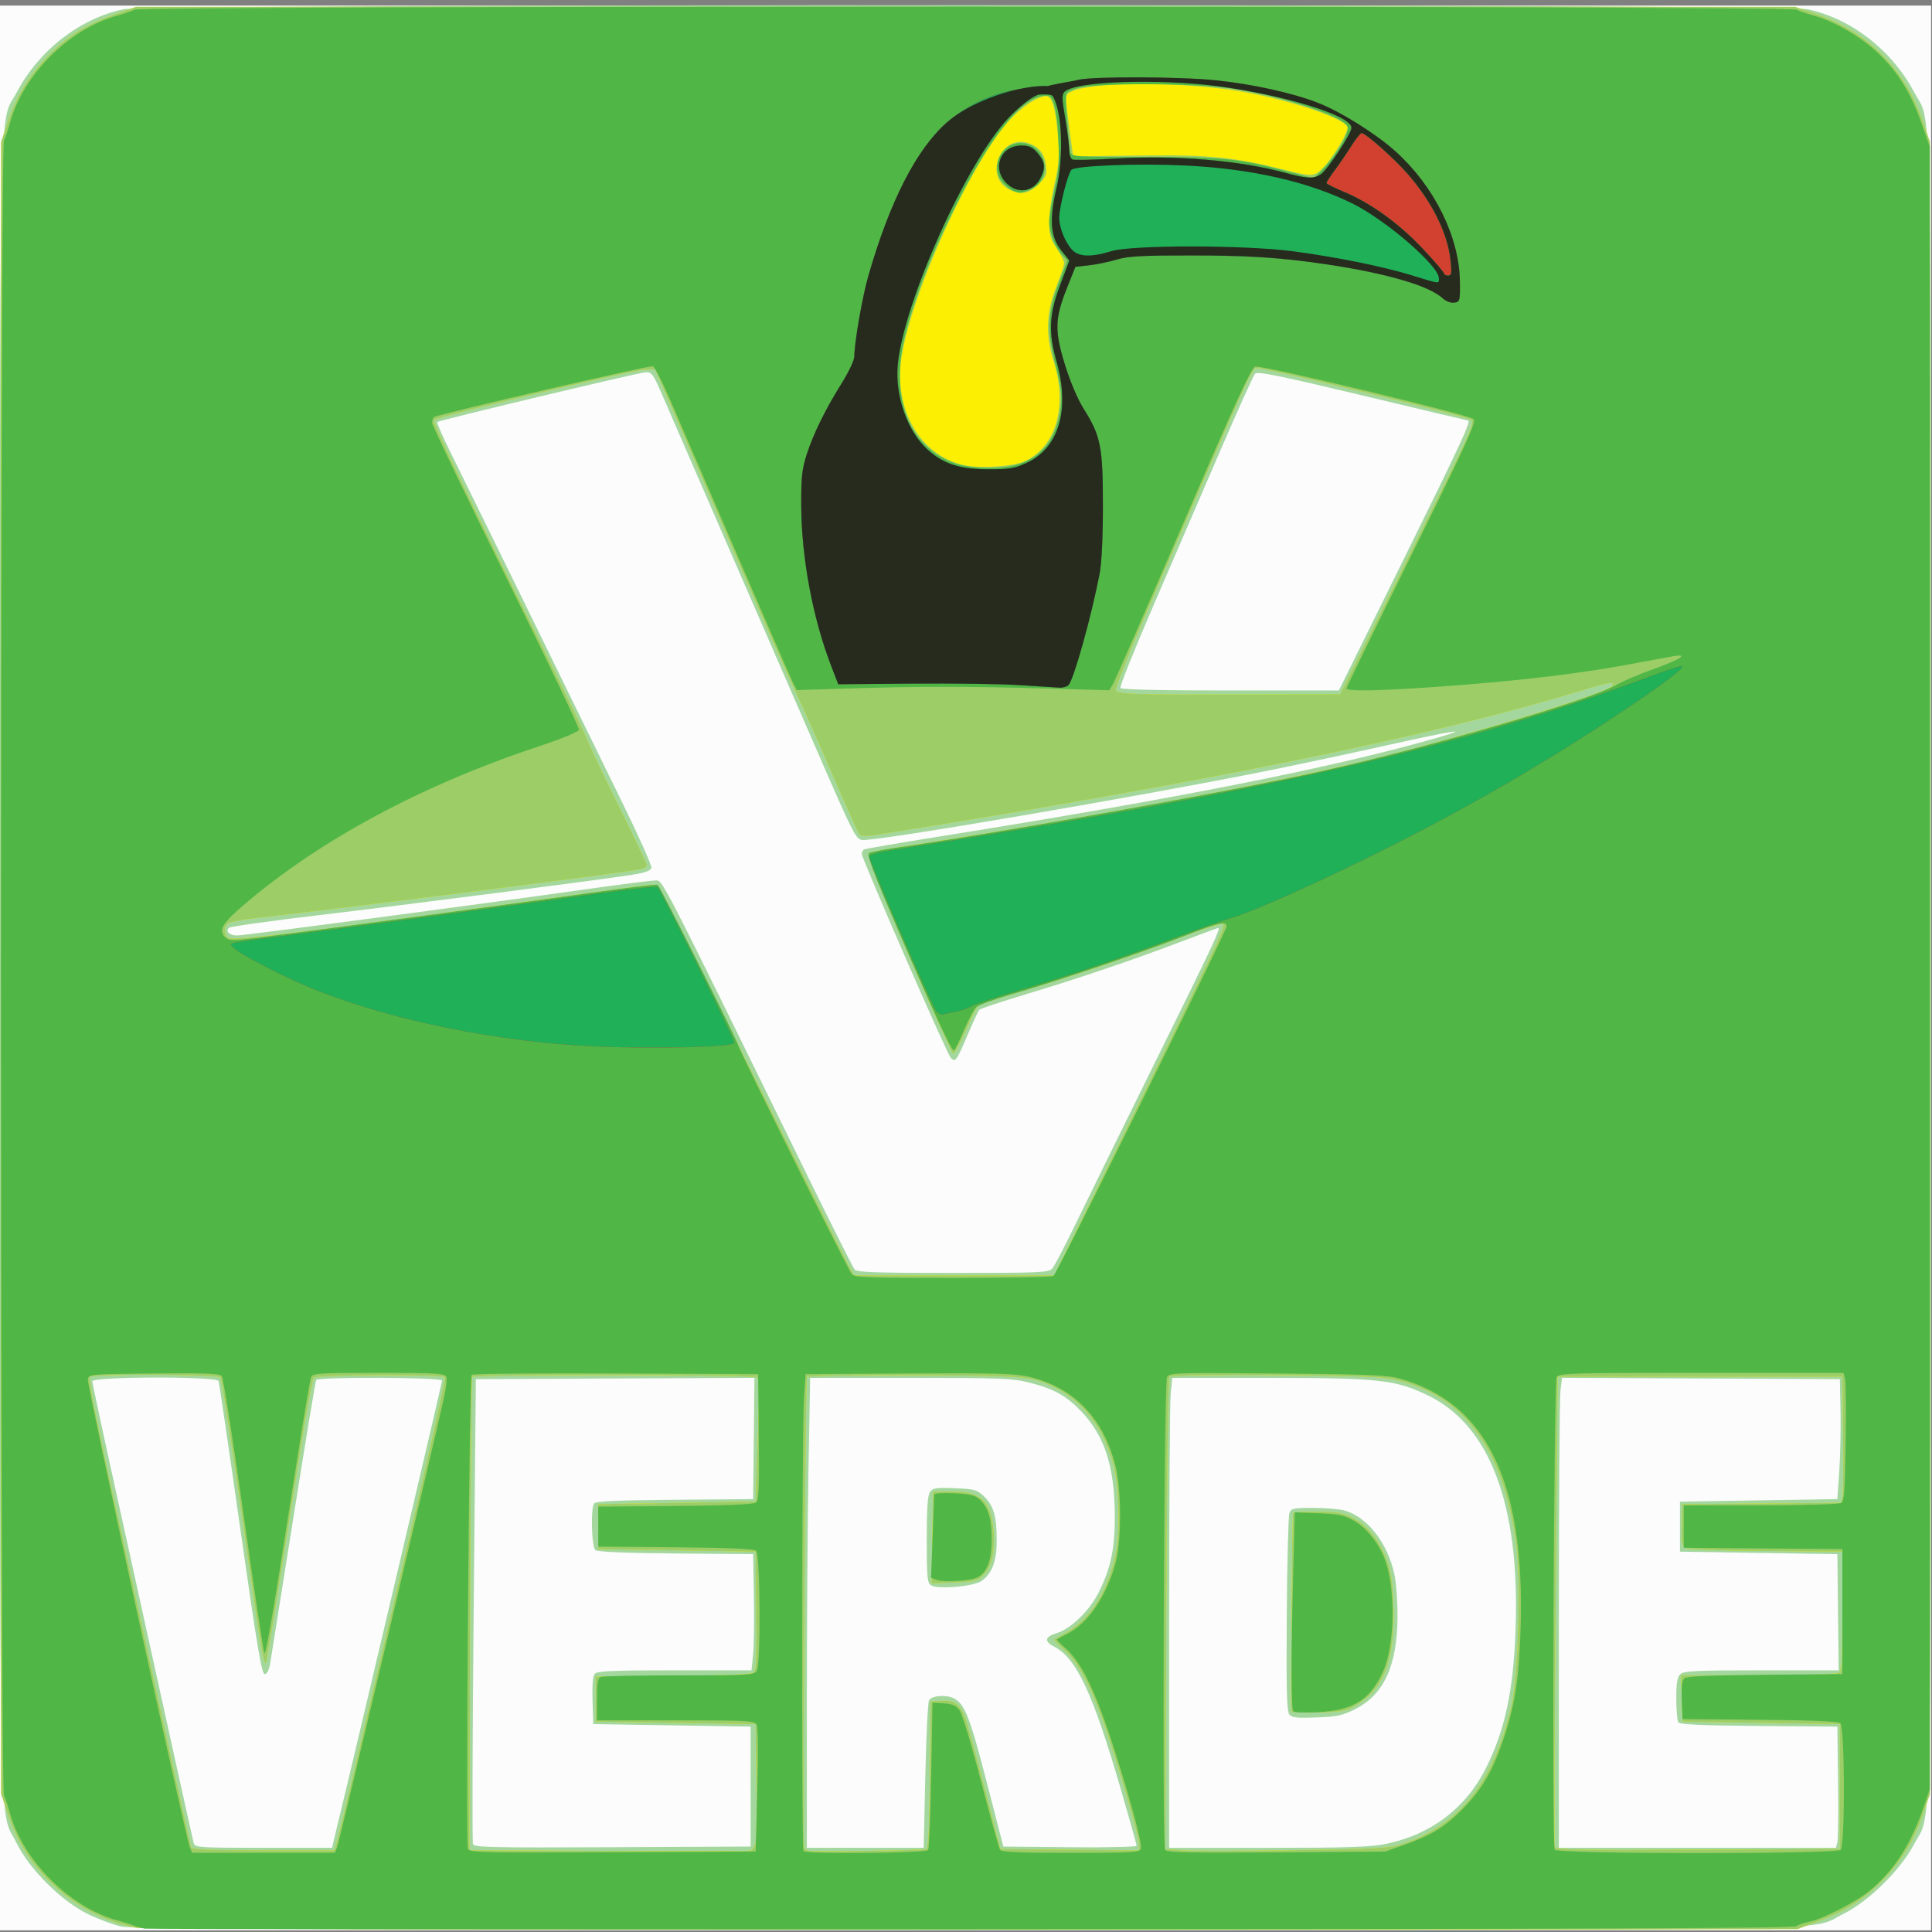
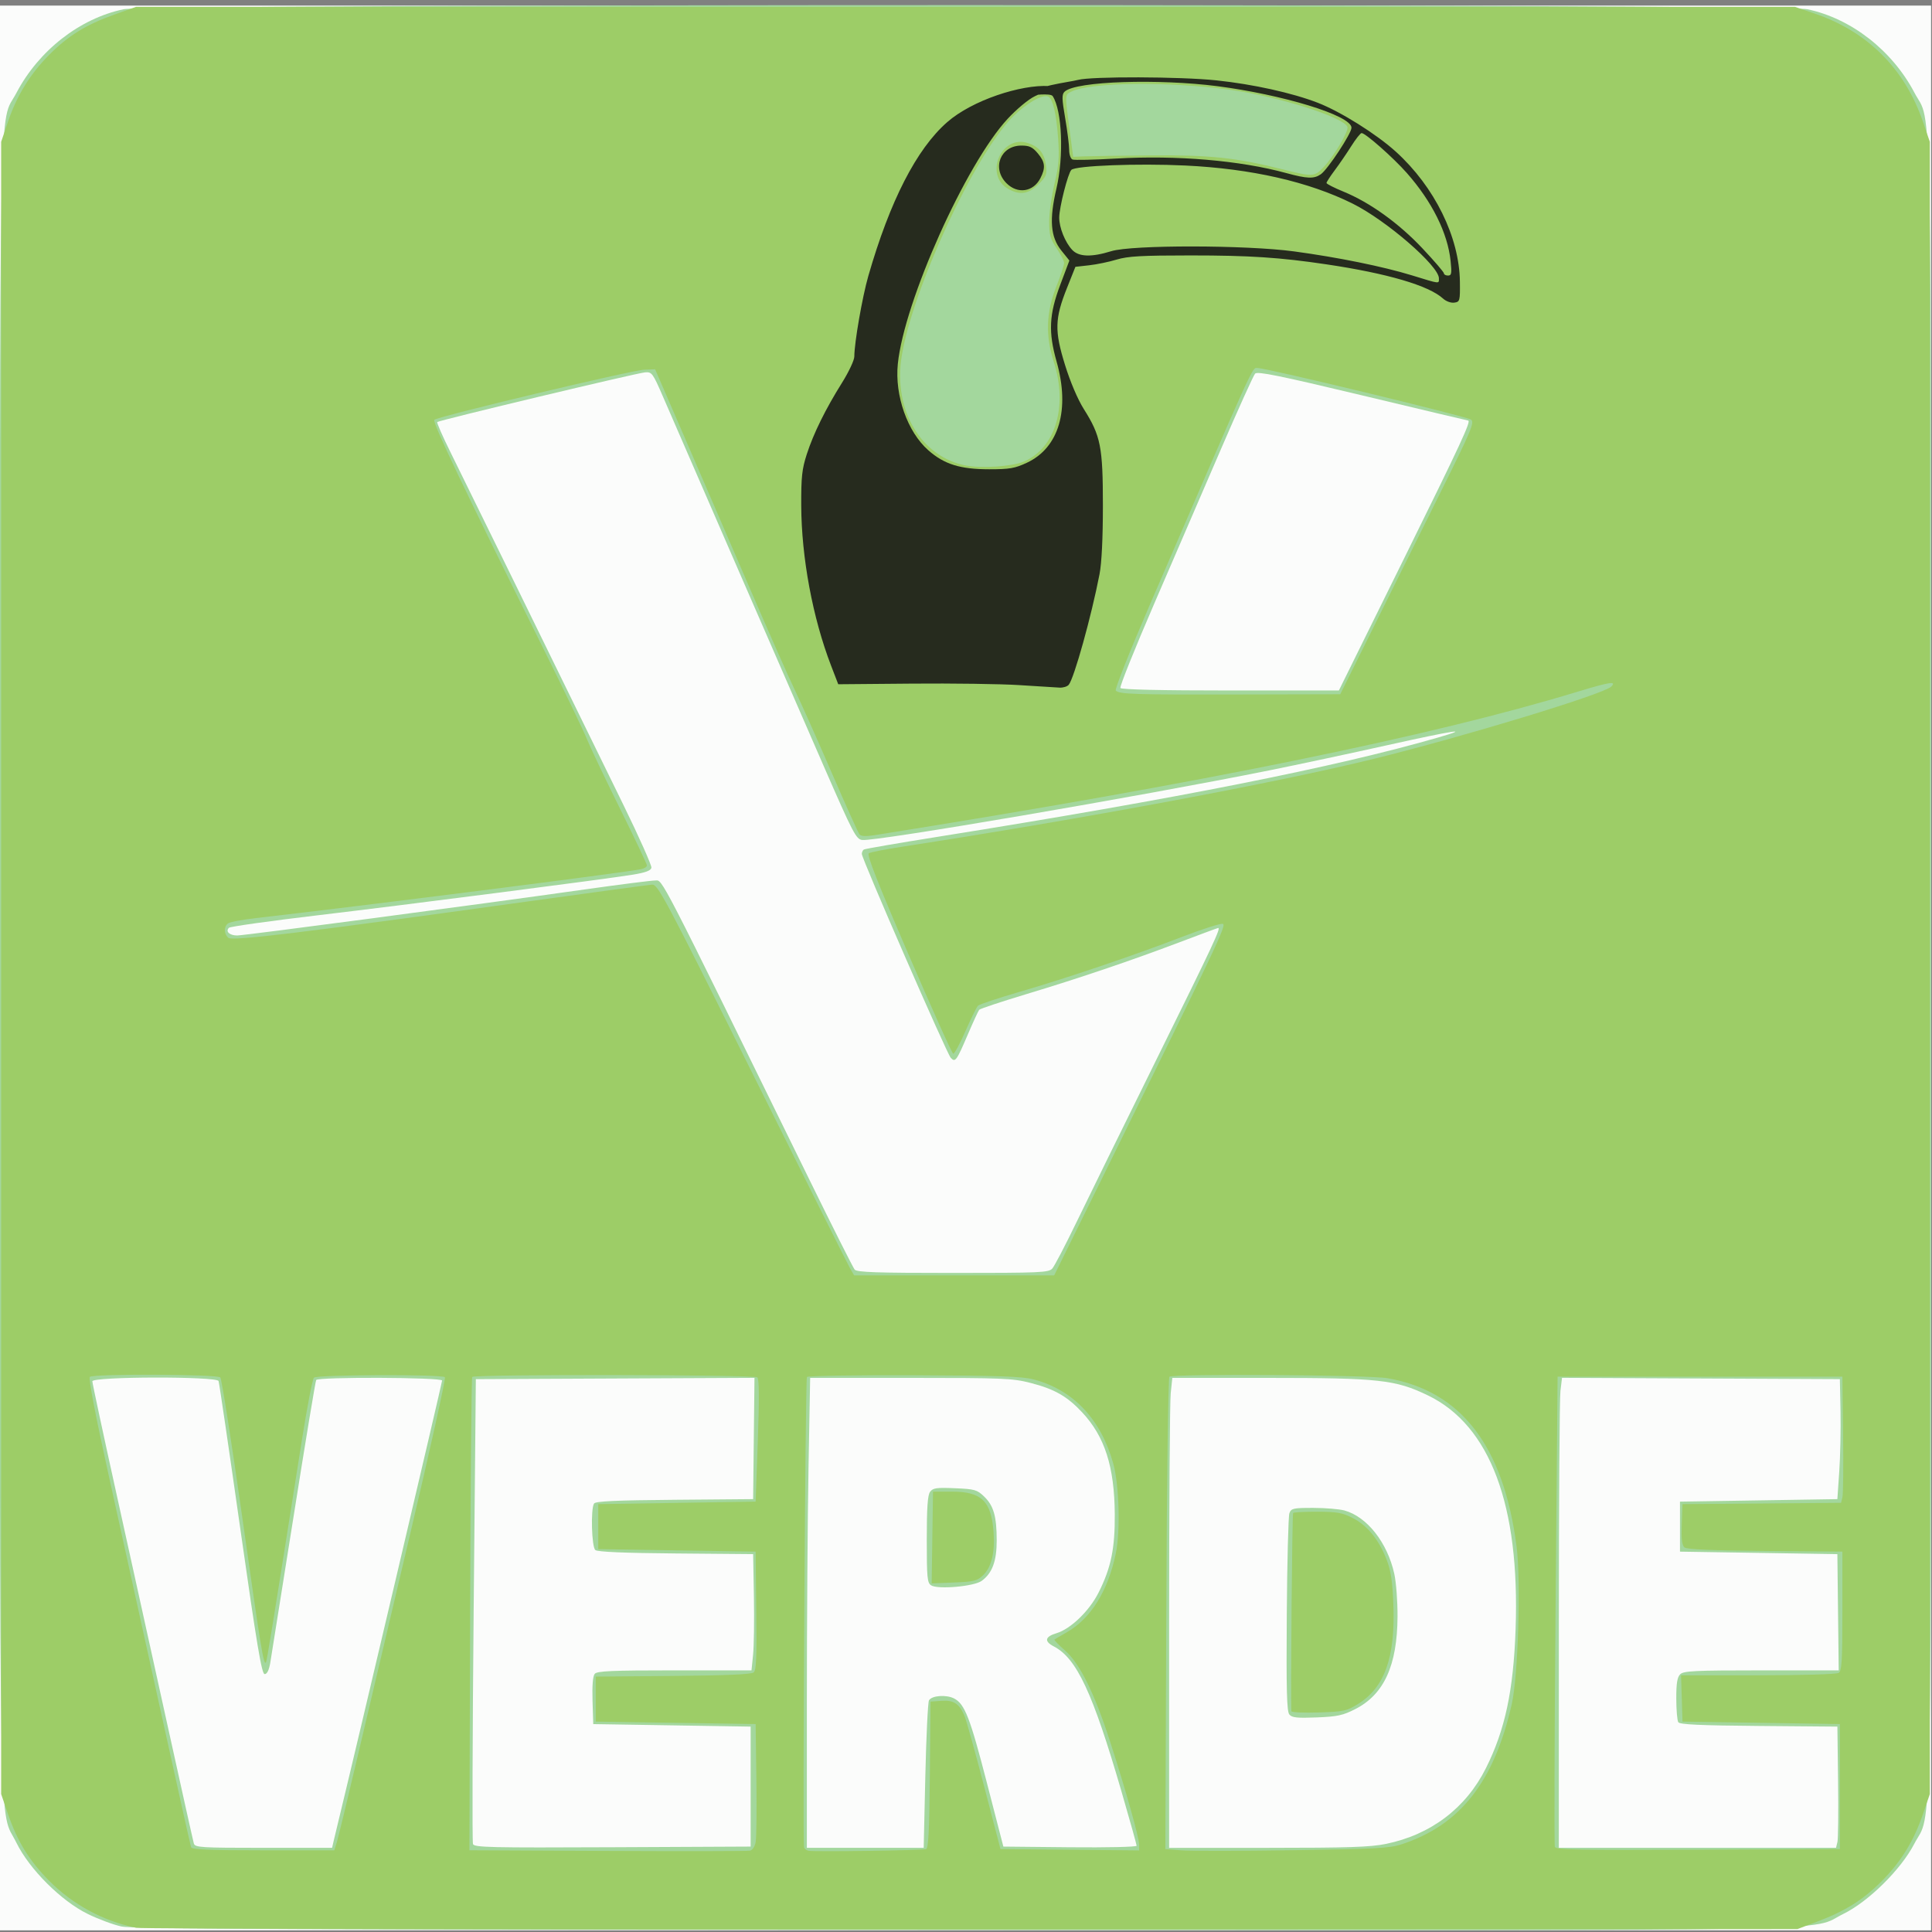
<svg xmlns="http://www.w3.org/2000/svg" version="1.1" width="300" height="300" id="svg3605">
  <rect width="100%" height="100%" fill="#808080" stroke="none" />
  <defs id="defs3607" />
  <g transform="translate(0,-752.362)" id="layer1">
    <g transform="matrix(1.186,0,0,-1.186,-37.376,1538.164)" id="g3557">
      <path d="m 31.504,535.833 0,126 126.42,0 126.42,0 0,-126 0,-126 -126.42,0 -126.42,0 0,126 z" id="path3547" style="fill:#fbfcfb" />
      <path d="m 47.408,410.337 c -1.057,0.23 -3.044,0.97 -4.416,1.644 -3.475,1.707 -7.629,5.856 -9.326,9.314 -2.338,4.764 -2.163,-4.474 -2.163,114.537 2.9e-4,119.275 -0.172,110.127 2.161,114.57 2.919,5.558 8.291,9.75 14.037,10.953 3.443,0.721 217,0.721 220.442,0 5.733,-1.2 11.119,-5.396 14.022,-10.923 2.352,-4.478 2.177,4.746 2.177,-114.599 0,-119.487 0.181,-110.075 -2.21,-114.697 -1.721,-3.326 -5.977,-7.533 -9.245,-9.138 -4.765,-2.341 4.583,-2.169 -115.291,-2.122 -86.603,0.034 -108.651,0.126 -110.188,0.461 z m 27.79,11.196 c 0.113,0.495 0.475,2.005 0.805,3.355 1.844,7.545 13.395,56.636 13.395,56.927 0,0.424 -16.227,0.49 -16.488,0.068 -0.095,-0.153 -1.429,-8.216 -2.966,-17.918 -1.537,-9.702 -2.907,-18.303 -3.046,-19.113 -0.165,-0.965 -0.418,-1.473 -0.733,-1.473 -0.387,0 -1.009,3.709 -3.182,18.982 -1.485,10.44 -2.769,19.166 -2.852,19.391 -0.231,0.625 -16.526,0.591 -16.526,-0.035 0,-0.244 1.461,-7.056 3.247,-15.136 1.786,-8.081 4.738,-21.467 6.561,-29.747 1.822,-8.28 3.388,-15.312 3.48,-15.627 0.154,-0.527 0.875,-0.573 9.133,-0.573 l 8.967,0 0.205,0.9 z m 54.595,7.118 0,7.855 -10.303,0.164 -10.303,0.164 -0.095,3.06 c -0.061,1.975 0.04,3.223 0.285,3.518 0.31,0.374 2.22,0.458 10.454,0.458 l 10.074,0 0.208,2.045 c 0.115,1.125 0.163,4.549 0.108,7.609 l -0.101,5.564 -10.112,0.087 c -6.795,0.058 -10.255,0.206 -10.549,0.449 -0.484,0.402 -0.623,5.374 -0.17,6.087 0.193,0.304 2.814,0.426 10.544,0.491 l 10.287,0.087 0.088,7.939 0.088,7.939 -18.241,-0.085 -18.241,-0.085 -0.284,-30.181 c -0.156,-16.6 -0.197,-30.408 -0.091,-30.685 0.171,-0.446 2.257,-0.493 18.274,-0.419 l 18.081,0.085 0,7.855 z m 22.872,1.391 c 0.118,5.175 0.333,9.63 0.479,9.9 0.343,0.634 2.261,0.779 3.289,0.248 1.395,-0.721 2.084,-2.496 4.293,-11.048 l 2.155,-8.345 8.724,-0.087 c 4.798,-0.048 8.724,0.041 8.724,0.197 0,0.156 -0.895,3.362 -1.988,7.124 -3.749,12.897 -5.861,17.425 -8.855,18.974 -1.288,0.666 -1.167,1.274 0.344,1.727 1.869,0.56 4.312,2.922 5.526,5.341 1.624,3.237 2.144,5.762 2.112,10.252 -0.045,6.211 -1.31,10.16 -4.273,13.329 -1.967,2.104 -3.628,3.05 -6.767,3.853 -2.351,0.602 -3.628,0.655 -15.701,0.655 l -13.142,0 L 137.37,470.325 c -0.119,-6.509 -0.217,-20.353 -0.217,-30.764 l 0,-18.928 7.649,0 7.649,0 0.214,9.409 z m 0.761,24.957 c -0.509,0.318 -0.572,0.981 -0.572,6.006 0,4.156 0.114,5.804 0.431,6.238 0.37,0.507 0.828,0.573 3.25,0.472 2.597,-0.109 2.898,-0.194 3.823,-1.081 1.248,-1.196 1.651,-2.597 1.652,-5.746 0.001,-2.721 -0.578,-4.285 -1.962,-5.299 -0.996,-0.729 -5.724,-1.15 -6.622,-0.59 z m 59.544,-33.851 c 5.872,1.199 10.476,4.687 13.093,9.92 2.507,5.012 3.6,10.133 3.885,18.202 0.573,16.24 -3.339,26.665 -11.484,30.602 -4.252,2.055 -6.39,2.289 -20.959,2.289 l -12.503,0 -0.21,-2.012 c -0.116,-1.106 -0.21,-14.95 -0.21,-30.764 l 0,-28.752 12.934,0 c 10.477,0 13.413,0.098 15.455,0.515 z m -12.646,16.943 c -0.334,0.402 -0.405,3.173 -0.335,13.091 0.049,6.919 0.203,12.891 0.344,13.27 0.233,0.63 0.504,0.69 3.128,0.688 1.58,-9.8e-4 3.421,-0.154 4.091,-0.34 2.948,-0.819 5.606,-4.198 6.511,-8.277 0.246,-1.11 0.438,-3.637 0.426,-5.617 -0.038,-6.39 -1.763,-10.178 -5.511,-12.096 -1.638,-0.838 -2.35,-0.993 -5.068,-1.102 -2.575,-0.103 -3.241,-0.032 -3.586,0.383 z m 71.758,-16.722 c 0.099,0.405 0.139,3.976 0.088,7.936 l -0.092,7.2 -10.287,0.087 c -7.73,0.065 -10.351,0.187 -10.544,0.491 -0.141,0.222 -0.259,1.609 -0.262,3.081 -0.004,2.002 0.125,2.806 0.509,3.191 0.445,0.445 1.87,0.514 10.636,0.514 l 10.122,0 -0.088,7.609 -0.088,7.609 -10.303,0.164 -10.303,0.164 0,3.273 0,3.273 10.303,0.164 10.303,0.164 0.247,3.6 c 0.136,1.98 0.209,5.515 0.164,7.855 l -0.084,4.255 -18.189,0.085 -18.189,0.085 -0.207,-1.721 c -0.114,-0.947 -0.208,-14.791 -0.209,-30.766 l -0.003,-29.045 18.147,0 18.147,0 0.18,0.736 z M 169.289,496.479 c 0.28,0.315 1.684,3.003 3.12,5.973 1.436,2.97 6.235,12.733 10.663,21.696 7.316,14.808 8.307,16.922 7.935,16.922 -0.064,0 -2.309,-0.83 -4.988,-1.845 -6.493,-2.459 -13.099,-4.696 -20.223,-6.847 -3.226,-0.974 -5.961,-1.884 -6.078,-2.022 -0.116,-0.138 -0.779,-1.576 -1.473,-3.196 -1.507,-3.519 -1.655,-3.722 -2.251,-3.095 -0.515,0.541 -11.644,26.057 -11.644,26.696 0,0.228 0.12,0.489 0.266,0.58 0.146,0.091 4.518,0.843 9.714,1.672 31.239,4.983 52.108,9.125 65.499,13 4.515,1.306 2.082,0.937 -6.671,-1.012 -4.833,-1.076 -11.805,-2.564 -15.493,-3.306 -16.947,-3.41 -51.477,-9.315 -53.26,-9.107 -0.803,0.093 -1.178,0.815 -5.08,9.755 -4.273,9.793 -18.408,42.281 -21.002,48.273 -1.343,3.102 -1.465,3.269 -2.343,3.199 -1.097,-0.087 -26.985,-6.275 -27.215,-6.505 -0.087,-0.087 0.7,-1.882 1.749,-3.99 1.738,-3.491 13.309,-27.091 22.643,-46.182 2.06,-4.213 3.7,-7.894 3.645,-8.182 -0.071,-0.373 -0.753,-0.63 -2.386,-0.9 -3.559,-0.587 -29.202,-3.893 -41.526,-5.353 -6.11,-0.724 -11.242,-1.449 -11.403,-1.61 -0.482,-0.483 0.082,-1.005 1.085,-1.005 0.966,0 31.106,3.991 45.633,6.043 4.497,0.635 8.592,1.155 9.099,1.156 1.005,0.001 0.155,1.65 20.218,-39.243 3.039,-6.194 5.689,-11.459 5.889,-11.7 0.292,-0.352 2.826,-0.438 12.865,-0.438 11.495,0 12.543,0.046 13.011,0.573 z m 46.031,92.916 c 7.502,15.189 8.858,18.111 8.404,18.111 -0.06,0 -6.272,1.474 -13.805,3.276 -10.926,2.613 -13.774,3.192 -14.08,2.864 -0.211,-0.227 -2.226,-4.683 -4.477,-9.903 -2.251,-5.22 -6.178,-14.314 -8.726,-20.21 -2.548,-5.895 -4.543,-10.866 -4.432,-11.045 0.129,-0.209 5.308,-0.327 14.403,-0.327 l 14.201,0 8.512,17.234 z" id="path3545" style="fill:#a3d79d" />
-       <path d="m 49.33,410.167 c -4.296,0.87 -8.319,3.052 -11.419,6.192 -2.568,2.602 -4.118,5.117 -5.331,8.65 l -0.913,2.66 0,108.164 0,108.164 0.89,2.625 c 1.164,3.434 2.889,6.236 5.388,8.754 2.493,2.512 4.812,3.946 8.529,5.274 l 2.855,1.02 108.594,0 108.594,0 2.617,-0.892 c 6.893,-2.349 11.773,-7.224 14.135,-14.121 l 0.911,-2.66 0,-108.164 0,-108.164 -0.915,-2.667 c -1.196,-3.484 -2.864,-6.195 -5.363,-8.713 -2.42,-2.438 -4.781,-3.927 -8.387,-5.286 l -2.671,-1.007 -108.103,-0.047 c -59.457,-0.026 -108.692,0.072 -109.411,0.218 z m 81.124,11.239 c 0.102,0.565 0.142,4.268 0.09,8.228 l -0.096,7.2 -10.467,0.164 -10.467,0.164 0,2.945 0,2.945 10.112,0.087 c 6.877,0.059 10.254,0.204 10.554,0.454 0.354,0.294 0.425,1.918 0.355,8.095 l -0.088,7.728 -10.303,0.164 -10.303,0.164 0,2.945 0,2.945 10.303,0.164 10.303,0.164 0.285,7.962 c 0.198,5.524 0.179,8.068 -0.061,8.308 -0.361,0.361 -36.971,0.418 -37.331,0.058 -0.1,-0.1 -0.223,-14.085 -0.274,-31.079 l -0.093,-30.897 18.083,-0.085 c 9.946,-0.046 18.337,-0.032 18.647,0.033 0.334,0.07 0.64,0.536 0.75,1.145 z m 22.313,-0.94 c 0.305,0.108 0.425,2.483 0.491,9.728 l 0.087,9.585 1.424,0.102 c 1.62,0.116 2.357,-0.371 3.038,-2.008 0.238,-0.572 1.392,-4.722 2.565,-9.222 l 2.133,-8.182 9.077,-0.087 9.077,-0.087 0,0.752 c 0,0.915 -1.795,7.285 -3.802,13.495 -2.062,6.379 -3.956,10.212 -5.887,11.912 -0.843,0.743 -1.474,1.396 -1.401,1.452 0.073,0.056 0.807,0.488 1.632,0.96 3.145,1.8 5.386,5.412 6.404,10.32 0.609,2.935 0.44,8.958 -0.329,11.737 -1.618,5.848 -5.258,9.69 -10.466,11.047 -1.483,0.387 -4.656,0.496 -15.621,0.54 -7.568,0.03 -13.88,-0.073 -14.027,-0.229 -0.208,-0.221 -0.578,-59.962 -0.381,-61.541 0.026,-0.212 0.291,-0.433 0.588,-0.491 0.779,-0.153 14.92,0.047 15.401,0.217 z m 0.815,40.798 0.089,6.006 2.512,0 c 3.861,0 5.132,-1.261 5.423,-5.382 0.186,-2.635 -0.298,-4.553 -1.415,-5.603 -0.742,-0.698 -1.21,-0.811 -3.773,-0.912 l -2.925,-0.115 0.089,6.006 z m 61.419,-40.174 c 7.674,2.506 12.136,8.179 14.444,18.361 0.84,3.707 1.217,16.088 0.628,20.648 -1.693,13.125 -7.232,20.341 -16.902,22.022 -2.527,0.439 -28.159,0.608 -28.549,0.188 -0.163,-0.176 -0.343,-13.793 -0.411,-31.077 l -0.12,-30.764 2.126,-0.164 c 1.169,-0.09 7.719,-0.083 14.555,0.017 10.745,0.156 12.673,0.26 14.228,0.768 z m -14.41,17.432 c -0.112,1.735 0.098,25.827 0.226,25.955 0.096,0.096 1.536,0.169 3.201,0.163 2.582,-0.009 3.263,-0.132 4.631,-0.836 1.898,-0.977 3.404,-2.836 4.411,-5.443 0.564,-1.459 0.766,-2.804 0.884,-5.875 0.265,-6.914 -1.144,-10.87 -4.64,-13.026 -1.486,-0.916 -1.877,-1 -5.152,-1.102 -1.949,-0.061 -3.551,0.013 -3.561,0.164 z M 75.613,421.37 c 0.181,0.585 1.3,5.187 2.486,10.227 1.186,5.04 4.352,18.442 7.036,29.782 2.684,11.34 4.767,20.732 4.63,20.871 -0.393,0.398 -16.747,0.342 -17.148,-0.059 -0.188,-0.188 -0.894,-3.843 -1.569,-8.122 -3.944,-25.014 -4.597,-29.051 -4.721,-29.174 -0.311,-0.312 -0.635,1.677 -3.083,18.934 -1.41,9.938 -2.709,18.216 -2.887,18.394 -0.425,0.426 -16.658,0.49 -17.08,0.068 -0.196,-0.196 0.717,-4.96 2.471,-12.902 1.529,-6.925 4.55,-20.618 6.711,-30.428 2.162,-9.81 3.993,-18.02 4.07,-18.245 0.107,-0.314 2.293,-0.409 9.447,-0.409 l 9.307,0 0.33,1.064 z m 196.792,7.282 0,8.182 -10.303,0.164 -10.303,0.164 -0.094,3.027 -0.094,3.027 10.07,0.005 c 5.774,0.003 10.28,0.137 10.561,0.315 0.414,0.262 0.491,1.531 0.491,8.095 l 0,7.785 -10.112,0.087 c -6.967,0.06 -10.252,0.203 -10.561,0.459 -0.329,0.273 -0.424,1.083 -0.355,3.022 l 0.094,2.65 10.38,0.086 10.38,0.086 0.179,0.732 c 0.099,0.402 0.138,4.119 0.087,8.259 l -0.092,7.527 -18.644,0 -18.644,0 -0.265,-30.557 c -0.146,-16.807 -0.187,-30.762 -0.091,-31.012 0.146,-0.382 3.145,-0.441 18.746,-0.37 l 18.572,0.085 0,8.182 z m -96.293,80.264 c 14.838,30.069 15.992,32.502 15.509,32.688 -0.255,0.098 -2.628,-0.656 -5.273,-1.675 -6.373,-2.455 -15.14,-5.422 -21.391,-7.239 -2.788,-0.811 -5.217,-1.62 -5.397,-1.799 -0.18,-0.179 -0.92,-1.68 -1.645,-3.336 -0.725,-1.656 -1.444,-2.983 -1.599,-2.949 -0.155,0.034 -2.795,5.897 -5.866,13.029 -4.05,9.402 -5.474,13.035 -5.183,13.215 0.221,0.137 2.129,0.514 4.24,0.839 23.788,3.659 49.149,8.382 61.897,11.528 11.868,2.928 30.074,8.468 31.062,9.451 0.768,0.765 -0.189,0.617 -4.489,-0.692 -19.238,-5.855 -48.984,-11.923 -91.909,-18.75 -1.185,-0.188 -1.813,-0.159 -2.025,0.096 -0.169,0.203 -1.801,3.826 -3.627,8.05 -1.826,4.224 -4.025,9.153 -4.886,10.954 -0.861,1.8 -3.563,7.913 -6.005,13.583 -2.442,5.67 -6.195,14.359 -8.34,19.309 l -3.9,9 -1.431,-0.058 c -1.685,-0.068 -27.034,-6.12 -27.473,-6.56 -0.291,-0.292 3.723,-8.711 14.478,-30.365 2.593,-5.22 5.065,-10.361 5.493,-11.424 0.429,-1.063 2.375,-5.155 4.325,-9.092 1.95,-3.937 3.545,-7.299 3.545,-7.469 0,-0.171 -0.331,-0.385 -0.736,-0.475 -1.912,-0.428 -36.825,-4.863 -50.454,-6.41 -1.799,-0.204 -3.455,-0.523 -3.68,-0.708 -0.552,-0.455 -0.516,-1.397 0.072,-1.885 0.528,-0.439 9.837,0.694 39.261,4.778 8.455,1.174 15.741,2.16 16.191,2.192 0.768,0.055 1.561,-1.434 13.111,-24.627 6.761,-13.577 12.532,-25.101 12.823,-25.609 l 0.53,-0.923 13.097,0 13.097,0 6.581,13.336 z m 35.182,71.427 c 2.369,4.77 6.343,12.77 8.831,17.777 4.075,8.2 4.47,9.144 3.979,9.508 -0.579,0.428 -26.769,6.756 -27.948,6.753 -0.736,-0.002 -0.049,1.51 -14.189,-31.207 -2.556,-5.913 -4.521,-10.873 -4.368,-11.022 0.497,-0.484 2.367,-0.544 15.978,-0.513 l 13.411,0.031 4.307,8.673 z" id="path3543" style="fill:#fcef01" />
      <path d="m 49.33,410.167 c -4.296,0.87 -8.319,3.052 -11.419,6.192 -2.568,2.602 -4.118,5.117 -5.331,8.65 l -0.913,2.66 0,108.164 0,108.164 0.89,2.625 c 1.164,3.434 2.889,6.236 5.388,8.754 2.493,2.512 4.812,3.946 8.529,5.274 l 2.855,1.02 108.594,0 108.594,0 2.617,-0.892 c 6.893,-2.349 11.773,-7.224 14.135,-14.121 l 0.911,-2.66 0,-108.164 0,-108.164 -0.915,-2.667 c -1.196,-3.484 -2.864,-6.195 -5.363,-8.713 -2.42,-2.438 -4.781,-3.927 -8.387,-5.286 l -2.671,-1.007 -108.103,-0.047 c -59.457,-0.026 -108.692,0.072 -109.411,0.218 z m 81.124,11.239 c 0.102,0.565 0.142,4.268 0.09,8.228 l -0.096,7.2 -10.467,0.164 -10.467,0.164 0,2.945 0,2.945 10.112,0.087 c 6.877,0.059 10.254,0.204 10.554,0.454 0.354,0.294 0.425,1.918 0.355,8.095 l -0.088,7.728 -10.303,0.164 -10.303,0.164 0,2.945 0,2.945 10.303,0.164 10.303,0.164 0.285,7.962 c 0.198,5.524 0.179,8.068 -0.061,8.308 -0.361,0.361 -36.971,0.418 -37.331,0.058 -0.1,-0.1 -0.223,-14.085 -0.274,-31.079 l -0.093,-30.897 18.083,-0.085 c 9.946,-0.046 18.337,-0.032 18.647,0.033 0.334,0.07 0.64,0.536 0.75,1.145 z m 22.313,-0.94 c 0.305,0.108 0.425,2.483 0.491,9.728 l 0.087,9.585 1.424,0.102 c 1.62,0.116 2.357,-0.371 3.038,-2.008 0.238,-0.572 1.392,-4.722 2.565,-9.222 l 2.133,-8.182 9.077,-0.087 9.077,-0.087 0,0.752 c 0,0.915 -1.795,7.285 -3.802,13.495 -2.062,6.379 -3.956,10.212 -5.887,11.912 -0.843,0.743 -1.474,1.396 -1.401,1.452 0.073,0.056 0.807,0.488 1.632,0.96 3.145,1.8 5.386,5.412 6.404,10.32 0.609,2.935 0.44,8.958 -0.329,11.737 -1.618,5.848 -5.258,9.69 -10.466,11.047 -1.483,0.387 -4.656,0.496 -15.621,0.54 -7.568,0.03 -13.88,-0.073 -14.027,-0.229 -0.208,-0.221 -0.578,-59.962 -0.381,-61.541 0.026,-0.212 0.291,-0.433 0.588,-0.491 0.779,-0.153 14.92,0.047 15.401,0.217 z m 0.815,40.798 0.089,6.006 2.512,0 c 3.861,0 5.132,-1.261 5.423,-5.382 0.186,-2.635 -0.298,-4.553 -1.415,-5.603 -0.742,-0.698 -1.21,-0.811 -3.773,-0.912 l -2.925,-0.115 0.089,6.006 z m 61.419,-40.174 c 7.674,2.506 12.136,8.179 14.444,18.361 0.84,3.707 1.217,16.088 0.628,20.648 -1.693,13.125 -7.232,20.341 -16.902,22.022 -2.527,0.439 -28.159,0.608 -28.549,0.188 -0.163,-0.176 -0.343,-13.793 -0.411,-31.077 l -0.12,-30.764 2.126,-0.164 c 1.169,-0.09 7.719,-0.083 14.555,0.017 10.745,0.156 12.673,0.26 14.228,0.768 z m -14.41,17.432 c -0.112,1.735 0.098,25.827 0.226,25.955 0.096,0.096 1.536,0.169 3.201,0.163 2.582,-0.009 3.263,-0.132 4.631,-0.836 1.898,-0.977 3.404,-2.836 4.411,-5.443 0.564,-1.459 0.766,-2.804 0.884,-5.875 0.265,-6.914 -1.144,-10.87 -4.64,-13.026 -1.486,-0.916 -1.877,-1 -5.152,-1.102 -1.949,-0.061 -3.551,0.013 -3.561,0.164 z M 75.613,421.37 c 0.181,0.585 1.3,5.187 2.486,10.227 1.186,5.04 4.352,18.442 7.036,29.782 2.684,11.34 4.767,20.732 4.63,20.871 -0.393,0.398 -16.747,0.342 -17.148,-0.059 -0.188,-0.188 -0.894,-3.843 -1.569,-8.122 -3.944,-25.014 -4.597,-29.051 -4.721,-29.174 -0.311,-0.312 -0.635,1.677 -3.083,18.934 -1.41,9.938 -2.709,18.216 -2.887,18.394 -0.425,0.426 -16.658,0.49 -17.08,0.068 -0.196,-0.196 0.717,-4.96 2.471,-12.902 1.529,-6.925 4.55,-20.618 6.711,-30.428 2.162,-9.81 3.993,-18.02 4.07,-18.245 0.107,-0.314 2.293,-0.409 9.447,-0.409 l 9.307,0 0.33,1.064 z m 196.792,7.282 0,8.182 -10.303,0.164 -10.303,0.164 -0.094,3.027 -0.094,3.027 10.07,0.005 c 5.774,0.003 10.28,0.137 10.561,0.315 0.414,0.262 0.491,1.531 0.491,8.095 l 0,7.785 -10.112,0.087 c -6.967,0.06 -10.252,0.203 -10.561,0.459 -0.329,0.273 -0.424,1.083 -0.355,3.022 l 0.094,2.65 10.38,0.086 10.38,0.086 0.179,0.732 c 0.099,0.402 0.138,4.119 0.087,8.259 l -0.092,7.527 -18.644,0 -18.644,0 -0.265,-30.557 c -0.146,-16.807 -0.187,-30.762 -0.091,-31.012 0.146,-0.382 3.145,-0.441 18.746,-0.37 l 18.572,0.085 0,8.182 z m -96.293,80.264 c 14.838,30.069 15.992,32.502 15.509,32.688 -0.255,0.098 -2.628,-0.656 -5.273,-1.675 -6.373,-2.455 -15.14,-5.422 -21.391,-7.239 -2.788,-0.811 -5.217,-1.62 -5.397,-1.799 -0.18,-0.179 -0.92,-1.68 -1.645,-3.336 -0.725,-1.656 -1.444,-2.983 -1.599,-2.949 -0.155,0.034 -2.795,5.897 -5.866,13.029 -4.05,9.402 -5.474,13.035 -5.183,13.215 0.221,0.137 2.129,0.514 4.24,0.839 23.788,3.659 49.149,8.382 61.897,11.528 11.868,2.928 30.074,8.468 31.062,9.451 0.768,0.765 -0.189,0.617 -4.489,-0.692 -19.238,-5.855 -48.984,-11.923 -91.909,-18.75 -1.185,-0.188 -1.813,-0.159 -2.025,0.096 -0.169,0.203 -1.801,3.826 -3.627,8.05 -1.826,4.224 -4.025,9.153 -4.886,10.954 -0.861,1.8 -3.563,7.913 -6.005,13.583 -2.442,5.67 -6.195,14.359 -8.34,19.309 l -3.9,9 -1.431,-0.058 c -1.685,-0.068 -27.034,-6.12 -27.473,-6.56 -0.291,-0.292 3.723,-8.711 14.478,-30.365 2.593,-5.22 5.065,-10.361 5.493,-11.424 0.429,-1.063 2.375,-5.155 4.325,-9.092 1.95,-3.937 3.545,-7.299 3.545,-7.469 0,-0.171 -0.331,-0.385 -0.736,-0.475 -1.912,-0.428 -36.825,-4.863 -50.454,-6.41 -1.799,-0.204 -3.455,-0.523 -3.68,-0.708 -0.552,-0.455 -0.516,-1.397 0.072,-1.885 0.528,-0.439 9.837,0.694 39.261,4.778 8.455,1.174 15.741,2.16 16.191,2.192 0.768,0.055 1.561,-1.434 13.111,-24.627 6.761,-13.577 12.532,-25.101 12.823,-25.609 l 0.53,-0.923 13.097,0 13.097,0 6.581,13.336 z m 35.182,71.427 c 2.369,4.77 6.343,12.77 8.831,17.777 4.075,8.2 4.47,9.144 3.979,9.508 -0.579,0.428 -26.769,6.756 -27.948,6.753 -0.736,-0.002 -0.049,1.51 -14.189,-31.207 -2.556,-5.913 -4.521,-10.873 -4.368,-11.022 0.497,-0.484 2.367,-0.544 15.978,-0.513 l 13.411,0.031 4.307,8.673 z m -45.765,21.777 c 4.182,1.748 5.832,7.249 3.936,13.125 -1.087,3.369 -0.981,6.44 0.338,9.771 0.57,1.44 1.035,2.839 1.032,3.109 -0.002,0.27 -0.443,1.139 -0.98,1.931 -0.826,1.219 -0.975,1.755 -0.975,3.492 0,1.129 0.311,3.352 0.691,4.942 0.558,2.334 0.652,3.456 0.488,5.835 -0.235,3.403 -0.703,5.363 -1.341,5.608 -0.759,0.292 -2.867,-0.924 -4.597,-2.651 -4.998,-4.99 -13.123,-22.508 -14.553,-31.381 -1.132,-7.019 2.546,-13.214 8.492,-14.302 2.048,-0.375 5.98,-0.1 7.468,0.521 z m -1.955,35.679 c -3.275,1.778 -0.998,7.199 2.534,6.033 1.446,-0.477 2.141,-1.337 2.352,-2.908 0.16,-1.191 0.061,-1.442 -0.976,-2.48 -1.277,-1.278 -2.402,-1.463 -3.91,-0.644 z m 41.202,2.844 c 1.354,1.406 3.357,4.773 3.154,5.302 -0.499,1.3 -9.177,4.03 -15.558,4.893 -7.976,1.08 -18.089,0.957 -20.547,-0.249 -0.912,-0.447 -0.905,-0.275 -0.217,-5.446 l 0.414,-3.109 1.455,0.061 c 0.8,0.033 4.694,0.09 8.651,0.125 7.734,0.07 11.198,-0.292 17.172,-1.79 4.109,-1.031 4.284,-1.024 5.475,0.213 z" id="path3541" style="fill:#9dcd67" />
-       <path d="m 50.475,410.054 c -0.45,0.074 -1.112,0.259 -1.472,0.412 -0.36,0.153 -1.317,0.455 -2.126,0.671 -6.182,1.651 -12.404,7.878 -14.069,14.079 -0.217,0.81 -0.563,1.826 -0.768,2.259 -0.536,1.129 -0.536,215.59 0,216.719 0.205,0.432 0.553,1.449 0.773,2.259 1.721,6.33 7.737,12.349 14.063,14.071 0.81,0.22 1.825,0.569 2.257,0.774 1.129,0.536 216.45,0.536 217.579,0 0.432,-0.205 1.448,-0.551 2.257,-0.769 2.747,-0.738 6.425,-2.915 8.649,-5.118 2.559,-2.535 4.099,-5.073 5.507,-9.074 l 1.053,-2.993 0,-107.509 0,-107.509 -0.782,-2.291 c -1.7,-4.978 -3.959,-8.474 -7.144,-11.058 -1.831,-1.486 -6.238,-3.733 -7.911,-4.034 -0.644,-0.116 -1.378,-0.376 -1.63,-0.577 -0.336,-0.269 -29.175,-0.377 -107.939,-0.405 -59.114,-0.021 -107.848,0.022 -108.298,0.095 z m 25.18,10.661 c 0.252,0.603 12.321,51.368 13.999,58.884 0.268,1.201 0.399,2.416 0.29,2.7 -0.173,0.452 -1.272,0.516 -8.841,0.516 -7.846,0 -8.663,-0.051 -8.857,-0.558 -0.118,-0.307 -0.785,-4.173 -1.482,-8.591 -0.697,-4.418 -1.971,-12.487 -2.831,-17.932 -0.86,-5.445 -1.663,-9.789 -1.784,-9.655 -0.122,0.135 -1.351,8.265 -2.731,18.068 -1.38,9.803 -2.669,18.016 -2.865,18.251 -0.279,0.336 -2.18,0.409 -8.896,0.341 -8.492,-0.087 -8.542,-0.091 -8.643,-0.799 -0.105,-0.735 12.801,-59.91 13.353,-61.224 l 0.309,-0.736 9.336,0 9.336,0 0.308,0.736 z m 55.013,7.432 c 0.136,4.929 0.1,8.23 -0.093,8.591 -0.291,0.544 -1.048,0.586 -10.605,0.586 l -10.292,0 0,2.747 c 0,2.203 0.102,2.786 0.517,2.945 0.285,0.109 4.916,0.199 10.292,0.199 9.329,0 9.79,0.029 10.113,0.633 0.54,1.009 0.451,15.23 -0.098,15.686 -0.293,0.244 -3.753,0.391 -10.549,0.449 l -10.112,0.087 0,2.618 0,2.618 10.112,0.087 c 6.873,0.059 10.254,0.204 10.554,0.454 0.354,0.294 0.425,1.999 0.355,8.586 l -0.087,8.219 -18.625,0.085 c -10.244,0.046 -18.742,-0.032 -18.885,-0.175 -0.31,-0.31 -0.796,-61.261 -0.495,-62.046 0.191,-0.497 1.762,-0.535 18.943,-0.457 l 18.735,0.085 0.22,8.005 z m 22.371,-7.805 c 0.124,0.2 0.301,4.625 0.394,9.834 l 0.17,9.471 1.473,-0.098 c 1.124,-0.075 1.616,-0.291 2.078,-0.916 0.333,-0.45 1.599,-4.647 2.814,-9.327 1.215,-4.68 2.328,-8.693 2.473,-8.918 0.2,-0.311 2.419,-0.409 9.249,-0.409 7.936,0 9.009,0.061 9.187,0.524 0.212,0.554 -1.087,5.5 -3.193,12.154 -2.663,8.412 -4.542,12.337 -6.833,14.265 -0.589,0.496 -1.016,0.952 -0.949,1.012 0.068,0.06 0.722,0.412 1.454,0.781 2.622,1.322 5.047,4.926 6.228,9.254 0.762,2.792 0.769,9.392 0.013,12.512 -1.543,6.373 -5.491,10.462 -11.434,11.841 -1.789,0.415 -4.474,0.486 -15.667,0.416 l -13.508,-0.086 -0.209,-3.109 c -0.281,-4.185 -0.34,-59.069 -0.064,-59.345 0.394,-0.394 16.076,-0.254 16.322,0.145 z m 1.158,35.357 -0.782,0.293 0.204,5.312 c 0.112,2.921 0.206,5.438 0.21,5.592 0.004,0.154 1.169,0.227 2.59,0.163 2.007,-0.091 2.747,-0.263 3.316,-0.771 1.159,-1.034 1.624,-2.554 1.622,-5.307 -0.001,-2.684 -0.606,-4.289 -1.862,-4.937 -0.876,-0.452 -4.398,-0.681 -5.297,-0.344 z m 61.258,-34.644 c 3.487,1.234 5.233,2.311 7.559,4.664 2.487,2.516 3.903,4.912 5.27,8.92 1.597,4.681 2.147,8.263 2.331,15.168 0.502,18.83 -4.5,29.054 -15.778,32.249 -1.673,0.474 -4.044,0.574 -16.086,0.679 -13.384,0.117 -14.14,0.092 -14.44,-0.471 -0.393,-0.739 -0.653,-61.281 -0.265,-61.895 0.217,-0.344 3.064,-0.408 14.55,-0.327 l 14.279,0.101 2.581,0.913 z m -14.601,17.433 c -0.302,0.313 -0.313,7.194 -0.028,17.936 l 0.216,8.136 3.146,-0.126 c 2.708,-0.109 3.359,-0.251 4.679,-1.025 1.663,-0.975 3.266,-3.037 4.018,-5.168 1.388,-3.936 1.238,-11.168 -0.302,-14.533 -1.705,-3.726 -3.868,-5.073 -8.54,-5.318 -1.619,-0.085 -3.054,-0.04 -3.189,0.1 z m 71.649,-18.117 c 0.596,0.596 0.555,16.083 -0.044,16.581 -0.293,0.244 -3.753,0.391 -10.549,0.449 l -10.112,0.087 -0.095,2.486 c -0.069,1.803 0.029,2.588 0.355,2.859 0.31,0.257 3.589,0.4 10.561,0.46 l 10.112,0.087 0,8.182 0,8.182 -10.385,0.086 -10.385,0.086 0,2.777 0,2.777 10.058,0.005 c 5.756,0.003 10.268,0.138 10.549,0.315 0.408,0.258 0.508,1.589 0.595,7.901 0.057,4.175 0.018,7.936 -0.088,8.358 l -0.192,0.767 -18.626,0 c -17.405,0 -18.646,-0.038 -18.931,-0.573 -0.375,-0.705 -0.635,-61.27 -0.265,-61.855 0.368,-0.582 36.861,-0.598 37.443,-0.016 z m -103.066,75.139 c 0.47,0.299 22.668,45.112 22.668,45.761 0,0.752 -1.008,0.527 -5.424,-1.208 -5.121,-2.012 -17.111,-6.062 -22.692,-7.665 -2.241,-0.644 -4.329,-1.4 -4.64,-1.681 -0.31,-0.281 -1.052,-1.673 -1.649,-3.094 -0.596,-1.42 -1.185,-2.584 -1.309,-2.587 -0.332,-0.006 -2.734,5.19 -7.384,15.971 -3.088,7.161 -4.032,9.659 -3.722,9.85 0.228,0.141 1.694,0.442 3.256,0.668 14.174,2.051 44.266,7.454 55.723,10.005 14.797,3.295 35.491,9.354 39.028,11.429 0.767,0.45 2.836,1.333 4.597,1.963 3.097,1.108 4.431,1.82 3.402,1.817 -0.261,-6.5e-4 -2.388,-0.376 -4.726,-0.835 -7.421,-1.455 -15.962,-2.492 -26.821,-3.257 -7.766,-0.547 -11.939,-0.62 -11.939,-0.21 0,0.153 3.843,8.048 8.54,17.543 7.204,14.562 8.471,17.334 8.095,17.71 -0.567,0.568 -27.699,7.092 -28.575,6.872 -0.512,-0.129 -2.56,-4.587 -9.441,-20.548 -4.833,-11.211 -8.99,-20.707 -9.238,-21.104 l -0.451,-0.721 -8.098,0.23 c -10.147,0.288 -16.976,0.291 -25.847,0.011 l -6.955,-0.22 -0.468,0.906 c -0.258,0.498 -3.582,8.108 -7.388,16.911 -3.806,8.803 -7.738,17.896 -8.737,20.208 -0.999,2.312 -2.016,4.279 -2.259,4.372 -0.404,0.155 -27.968,-6.242 -28.613,-6.64 -0.154,-0.095 -0.28,-0.436 -0.28,-0.758 0,-0.322 4.349,-9.392 9.664,-20.157 5.315,-10.765 9.62,-19.779 9.567,-20.031 -0.058,-0.274 -2.203,-1.158 -5.33,-2.197 -15.318,-5.088 -28.6,-12.232 -38.574,-20.748 -2.898,-2.475 -3.397,-3.415 -2.295,-4.331 0.412,-0.342 1.109,-0.345 3.68,-0.018 8.78,1.119 35.958,4.777 43.731,5.887 4.857,0.693 8.947,1.194 9.089,1.112 0.298,-0.172 10.168,-19.85 10.518,-20.97 0.344,-1.102 14.373,-29.38 14.878,-29.988 0.38,-0.458 1.94,-0.518 13.229,-0.514 7.039,0.003 12.975,0.117 13.19,0.254 z m -4.681,106.24 c 3.278,0.987 5.22,3.607 5.638,7.606 0.162,1.547 0.017,2.696 -0.69,5.466 -1.151,4.513 -1.052,6.785 0.467,10.775 l 1.095,2.874 -0.686,0.731 c -0.943,1.004 -1.698,2.924 -1.698,4.315 0,0.638 0.309,2.52 0.686,4.183 0.559,2.461 0.654,3.694 0.512,6.624 -0.197,4.084 -0.638,5.727 -1.536,5.727 -3.138,0 -7.284,-5.106 -12.224,-15.055 -2.955,-5.951 -4.989,-11.203 -6.274,-16.2 -2.107,-8.193 0.44,-14.803 6.515,-16.903 2.072,-0.717 6.058,-0.786 8.195,-0.142 z m -0.654,35.857 c -0.38,0.154 -1.02,0.697 -1.421,1.207 -1.542,1.957 -0.046,5.018 2.452,5.018 3.402,0 4.407,-4.775 1.279,-6.082 -1.251,-0.523 -1.353,-0.529 -2.31,-0.142 z m 40.728,2.923 c 1.903,2.07 3.484,4.905 3.086,5.535 -0.872,1.384 -8.391,3.842 -14.885,4.867 -4.92,0.776 -18.286,0.818 -20.552,0.064 -1.381,-0.459 -1.469,-0.56 -1.429,-1.618 0.059,-1.546 0.46,-5.889 0.619,-6.698 0.127,-0.645 0.358,-0.661 9.71,-0.655 10.216,0.007 12.456,-0.225 18.902,-1.958 1.529,-0.411 2.913,-0.763 3.076,-0.782 0.163,-0.019 0.825,0.541 1.472,1.245 z" id="path3539" style="fill:#50b747" />
-       <path d="m 109.187,525.576 c -12.528,0.583 -26.172,3.345 -36.258,7.34 -3.716,1.472 -9.869,4.618 -10.791,5.518 -0.584,0.57 -0.568,0.594 0.491,0.783 0.601,0.107 2.933,0.426 5.182,0.71 7.448,0.938 33.068,4.383 41.323,5.556 4.468,0.635 8.28,1.058 8.47,0.94 0.349,-0.216 10.064,-19.885 10.064,-20.376 0,-0.576 -10.478,-0.844 -18.481,-0.471 z m 44.925,4.601 c -0.542,0.635 -8.794,19.661 -8.787,20.258 0.003,0.201 1.14,0.541 2.54,0.76 49.72,7.754 75.219,13.582 99.479,22.736 2.228,0.841 4.204,1.478 4.391,1.415 0.453,-0.151 -2.557,-2.431 -7.951,-6.023 -9.749,-6.492 -19.341,-12.078 -29.929,-17.429 -8.971,-4.533 -18.534,-8.834 -21.192,-9.529 -0.757,-0.198 -3.879,-1.297 -6.937,-2.442 -7.884,-2.951 -13.496,-4.848 -20.357,-6.882 -3.281,-0.972 -6.298,-1.977 -6.705,-2.233 -0.407,-0.255 -1.303,-0.563 -1.99,-0.684 -0.687,-0.121 -1.433,-0.29 -1.656,-0.376 -0.223,-0.086 -0.631,0.107 -0.905,0.428 z m 10.843,42.691 c -2.429,0.153 -8.753,0.24 -14.055,0.194 l -9.639,-0.083 -0.94,2.443 c -2.408,6.26 -3.878,14.149 -3.905,20.957 -0.015,3.731 0.098,4.775 0.724,6.709 0.888,2.743 2.442,5.896 4.621,9.375 0.883,1.41 1.605,2.951 1.605,3.425 0,1.79 1.045,7.803 1.832,10.538 2.828,9.833 6.315,16.635 10.328,20.147 3.28,2.871 7.83,4.608 11.51,4.394 l 1.68,-0.098 -1.656,-0.874 c -0.911,-0.481 -2.53,-1.815 -3.598,-2.964 -5.493,-5.91 -13.573,-23.929 -14.401,-32.118 -0.419,-4.139 1.262,-8.895 3.992,-11.3 2.085,-1.837 4.175,-2.489 7.976,-2.489 2.673,-2.8e-4 3.364,0.12 4.941,0.86 4.2,1.97 5.659,6.96 3.877,13.25 -1.091,3.85 -0.982,6.154 0.476,10.027 l 1.201,3.192 -1.057,1.316 c -1.415,1.762 -1.596,4.032 -0.643,8.091 0.994,4.235 0.752,10.23 -0.489,12.125 -0.279,0.427 -0.46,0.803 -0.4,0.836 0.38,0.211 2.607,0.98 3.706,1.279 1.758,0.478 13.431,0.44 18.153,-0.059 4.786,-0.506 9.904,-1.638 13.247,-2.93 2.98,-1.151 7.683,-4.098 10.235,-6.413 5.06,-4.59 8.308,-11.185 8.377,-17.009 0.03,-2.531 1e-5,-2.644 -0.736,-2.748 -0.435,-0.062 -1.073,0.17 -1.472,0.534 -1.004,0.918 -2.336,1.533 -4.956,2.292 -8.057,2.332 -16.639,3.356 -28.13,3.355 -6.382,-3.9e-4 -8.187,-0.102 -9.649,-0.545 -0.989,-0.3 -2.609,-0.635 -3.598,-0.745 l -1.799,-0.201 -1.099,-2.756 c -1.609,-4.034 -1.65,-5.621 -0.26,-10.096 0.692,-2.227 1.665,-4.512 2.458,-5.767 2.215,-3.509 2.5,-4.948 2.5,-12.635 0,-4.296 -0.159,-7.533 -0.443,-9 -1.06,-5.483 -3.326,-13.62 -4.029,-14.468 -0.193,-0.233 -0.738,-0.4 -1.211,-0.372 -0.473,0.028 -2.847,0.176 -5.275,0.328 z m 39.493,66.885 c 0.91,0.638 4.01,5.341 4.01,6.085 0,1.642 -9.076,4.598 -17.434,5.679 -7.572,0.979 -18.683,0.45 -20.131,-0.959 -0.369,-0.359 -0.356,-0.922 0.082,-3.47 0.287,-1.673 0.522,-3.536 0.522,-4.14 0,-0.622 0.192,-1.172 0.443,-1.268 0.244,-0.094 2.783,-0.037 5.642,0.125 8.041,0.457 16.279,-0.243 22.334,-1.897 2.742,-0.749 3.64,-0.78 4.532,-0.155 z m -41.153,-1.181 c -1.967,1.968 -0.799,4.934 1.944,4.934 1.044,0 1.458,-0.195 2.141,-1.007 0.975,-1.159 1.052,-1.902 0.341,-3.278 -0.927,-1.794 -2.98,-2.095 -4.425,-0.649 z" id="path3537" style="fill:#d2402f" />
-       <path d="m 109.187,525.576 c -12.528,0.583 -26.172,3.345 -36.258,7.34 -3.716,1.472 -9.869,4.618 -10.791,5.518 -0.584,0.57 -0.568,0.594 0.491,0.783 0.601,0.107 2.933,0.426 5.182,0.71 7.448,0.938 33.068,4.383 41.323,5.556 4.468,0.635 8.28,1.058 8.47,0.94 0.349,-0.216 10.064,-19.885 10.064,-20.376 0,-0.576 -10.478,-0.844 -18.481,-0.471 z m 44.925,4.601 c -0.542,0.635 -8.794,19.661 -8.787,20.258 0.003,0.201 1.14,0.541 2.54,0.76 49.72,7.754 75.219,13.582 99.479,22.736 2.228,0.841 4.204,1.478 4.391,1.415 0.453,-0.151 -2.557,-2.431 -7.951,-6.023 -9.749,-6.492 -19.341,-12.078 -29.929,-17.429 -8.971,-4.533 -18.534,-8.834 -21.192,-9.529 -0.757,-0.198 -3.879,-1.297 -6.937,-2.442 -7.884,-2.951 -13.496,-4.848 -20.357,-6.882 -3.281,-0.972 -6.298,-1.977 -6.705,-2.233 -0.407,-0.255 -1.303,-0.563 -1.99,-0.684 -0.687,-0.121 -1.433,-0.29 -1.656,-0.376 -0.223,-0.086 -0.631,0.107 -0.905,0.428 z m 10.843,42.691 c -2.429,0.153 -8.753,0.24 -14.055,0.194 l -9.639,-0.083 -0.94,2.443 c -2.408,6.26 -3.878,14.149 -3.905,20.957 -0.015,3.731 0.098,4.775 0.724,6.709 0.888,2.743 2.442,5.896 4.621,9.375 0.883,1.41 1.605,2.951 1.605,3.425 0,1.79 1.045,7.803 1.832,10.538 2.828,9.833 6.315,16.635 10.328,20.147 3.28,2.871 7.83,4.608 11.51,4.394 l 1.68,-0.098 -1.656,-0.874 c -0.911,-0.481 -2.53,-1.815 -3.598,-2.964 -5.493,-5.91 -13.573,-23.929 -14.401,-32.118 -0.419,-4.139 1.262,-8.895 3.992,-11.3 2.085,-1.837 4.175,-2.489 7.976,-2.489 2.673,-2.8e-4 3.364,0.12 4.941,0.86 4.2,1.97 5.659,6.96 3.877,13.25 -1.091,3.85 -0.982,6.154 0.476,10.027 l 1.201,3.192 -1.057,1.316 c -1.415,1.762 -1.596,4.032 -0.643,8.091 0.994,4.235 0.752,10.23 -0.489,12.125 -0.279,0.427 -0.46,0.803 -0.4,0.836 0.38,0.211 2.607,0.98 3.706,1.279 1.758,0.478 13.431,0.44 18.153,-0.059 4.786,-0.506 9.904,-1.638 13.247,-2.93 2.98,-1.151 7.683,-4.098 10.235,-6.413 5.06,-4.59 8.308,-11.185 8.377,-17.009 0.03,-2.531 1e-5,-2.644 -0.736,-2.748 -0.435,-0.062 -1.073,0.17 -1.472,0.534 -1.004,0.918 -2.336,1.533 -4.956,2.292 -8.057,2.332 -16.639,3.356 -28.13,3.355 -6.382,-3.9e-4 -8.187,-0.102 -9.649,-0.545 -0.989,-0.3 -2.609,-0.635 -3.598,-0.745 l -1.799,-0.201 -1.099,-2.756 c -1.609,-4.034 -1.65,-5.621 -0.26,-10.096 0.692,-2.227 1.665,-4.512 2.458,-5.767 2.215,-3.509 2.5,-4.948 2.5,-12.635 0,-4.296 -0.159,-7.533 -0.443,-9 -1.06,-5.483 -3.326,-13.62 -4.029,-14.468 -0.193,-0.233 -0.738,-0.4 -1.211,-0.372 -0.473,0.028 -2.847,0.176 -5.275,0.328 z m 56.478,55.549 c -0.381,3.648 -2.432,7.765 -5.73,11.502 -1.776,2.013 -5.416,5.225 -5.919,5.225 -0.152,0 -0.764,-0.773 -1.359,-1.718 -0.596,-0.945 -1.568,-2.365 -2.16,-3.156 -0.592,-0.791 -1.077,-1.538 -1.077,-1.66 0,-0.122 0.994,-0.629 2.208,-1.126 3.469,-1.421 7.249,-4.136 10.355,-7.437 1.546,-1.643 2.81,-3.115 2.81,-3.272 0,-0.157 0.242,-0.285 0.537,-0.285 0.46,0 0.508,0.276 0.336,1.928 z m -16.985,11.337 c 0.91,0.638 4.01,5.341 4.01,6.085 0,1.642 -9.076,4.598 -17.434,5.679 -7.572,0.979 -18.683,0.45 -20.131,-0.959 -0.369,-0.359 -0.356,-0.922 0.082,-3.47 0.287,-1.673 0.522,-3.536 0.522,-4.14 0,-0.622 0.192,-1.172 0.443,-1.268 0.244,-0.094 2.783,-0.037 5.642,0.125 8.041,0.457 16.279,-0.243 22.334,-1.897 2.742,-0.749 3.64,-0.78 4.532,-0.155 z m -41.153,-1.181 c -1.967,1.968 -0.799,4.934 1.944,4.934 1.044,0 1.458,-0.195 2.141,-1.007 0.975,-1.159 1.052,-1.902 0.341,-3.278 -0.927,-1.794 -2.98,-2.095 -4.425,-0.649 z" id="path3535" style="fill:#1fb058" />
      <path d="m 164.956,572.867 c -2.429,0.153 -8.753,0.24 -14.055,0.194 l -9.639,-0.083 -0.94,2.443 c -2.408,6.26 -3.878,14.149 -3.905,20.957 -0.015,3.731 0.098,4.775 0.724,6.709 0.888,2.743 2.442,5.896 4.621,9.375 0.883,1.41 1.605,2.951 1.605,3.425 0,1.79 1.045,7.803 1.832,10.538 2.828,9.833 6.315,16.635 10.328,20.147 3.28,2.871 9.654,4.939 13.334,4.726 l 0.27,-0.346 -2.07,-0.957 c -0.935,-0.432 -2.53,-1.815 -3.598,-2.964 -5.493,-5.91 -13.573,-23.929 -14.401,-32.118 -0.419,-4.139 1.262,-8.895 3.992,-11.3 2.085,-1.837 4.175,-2.489 7.976,-2.489 2.673,-2.8e-4 3.364,0.12 4.941,0.86 4.2,1.97 5.659,6.96 3.877,13.25 -1.091,3.85 -0.982,6.154 0.476,10.027 l 1.201,3.192 -1.057,1.316 c -1.415,1.762 -1.596,4.032 -0.643,8.091 0.994,4.235 0.752,10.23 -0.489,12.125 -0.279,0.427 -2.888,0.09 -2.888,0.09 0.131,1.206 5.094,1.726 6.193,2.025 1.758,0.478 13.431,0.44 18.153,-0.059 4.786,-0.506 9.904,-1.638 13.247,-2.93 2.98,-1.151 7.683,-4.098 10.235,-6.413 5.06,-4.59 8.308,-11.185 8.377,-17.009 0.03,-2.531 1e-5,-2.644 -0.736,-2.748 -0.435,-0.062 -1.073,0.17 -1.472,0.534 -1.862,1.701 -7.271,3.29 -15.247,4.477 -6.106,0.909 -10.091,1.171 -17.839,1.17 -6.382,-3.9e-4 -8.187,-0.102 -9.649,-0.545 -0.989,-0.3 -2.609,-0.635 -3.598,-0.745 l -1.799,-0.201 -1.099,-2.756 c -1.609,-4.034 -1.65,-5.621 -0.26,-10.096 0.692,-2.227 1.665,-4.512 2.458,-5.767 2.215,-3.509 2.5,-4.948 2.5,-12.635 0,-4.296 -0.159,-7.533 -0.443,-9 -1.06,-5.483 -3.326,-13.62 -4.029,-14.468 -0.193,-0.233 -0.738,-0.4 -1.211,-0.372 -0.473,0.028 -2.847,0.176 -5.275,0.328 z m 54.951,53.26 c 0,1.624 -6.873,7.577 -11.285,9.774 -5.761,2.87 -13.289,4.583 -21.943,4.994 -6.225,0.296 -14.34,-0.017 -14.896,-0.573 -0.446,-0.446 -1.581,-4.905 -1.588,-6.236 -0.007,-1.315 0.768,-3.244 1.702,-4.24 0.863,-0.919 2.511,-0.973 5.11,-0.168 2.709,0.839 17.646,0.822 23.928,-0.027 5.762,-0.779 11.654,-1.977 15.441,-3.139 3.758,-1.154 3.53,-1.129 3.53,-0.385 z m 1.527,2.288 c -0.381,3.648 -2.432,7.765 -5.73,11.502 -1.776,2.013 -5.416,5.225 -5.919,5.225 -0.152,0 -0.764,-0.773 -1.359,-1.718 -0.596,-0.945 -1.568,-2.365 -2.16,-3.156 -0.592,-0.791 -1.077,-1.538 -1.077,-1.66 0,-0.122 0.994,-0.629 2.208,-1.126 3.469,-1.421 7.249,-4.136 10.355,-7.437 1.546,-1.643 2.81,-3.115 2.81,-3.272 0,-0.157 0.242,-0.285 0.537,-0.285 0.46,0 0.508,0.276 0.336,1.928 z m -16.985,11.337 c 0.91,0.638 4.01,5.341 4.01,6.085 0,1.642 -9.193,4.363 -17.552,5.444 -7.572,0.979 -18.566,0.685 -20.014,-0.724 -0.369,-0.359 -0.356,-0.922 0.082,-3.47 0.287,-1.673 0.522,-3.536 0.522,-4.14 0,-0.622 0.192,-1.172 0.443,-1.268 0.244,-0.094 2.783,-0.037 5.642,0.125 8.041,0.457 16.279,-0.243 22.334,-1.897 2.742,-0.749 3.64,-0.78 4.532,-0.155 z m -41.153,-1.181 c -1.967,1.968 -0.799,4.934 1.944,4.934 1.044,0 1.458,-0.195 2.141,-1.007 0.975,-1.159 1.052,-1.902 0.341,-3.278 -0.927,-1.794 -2.98,-2.095 -4.425,-0.649 z" id="path3533" style="fill:#262b1e" />
    </g>
  </g>
</svg>